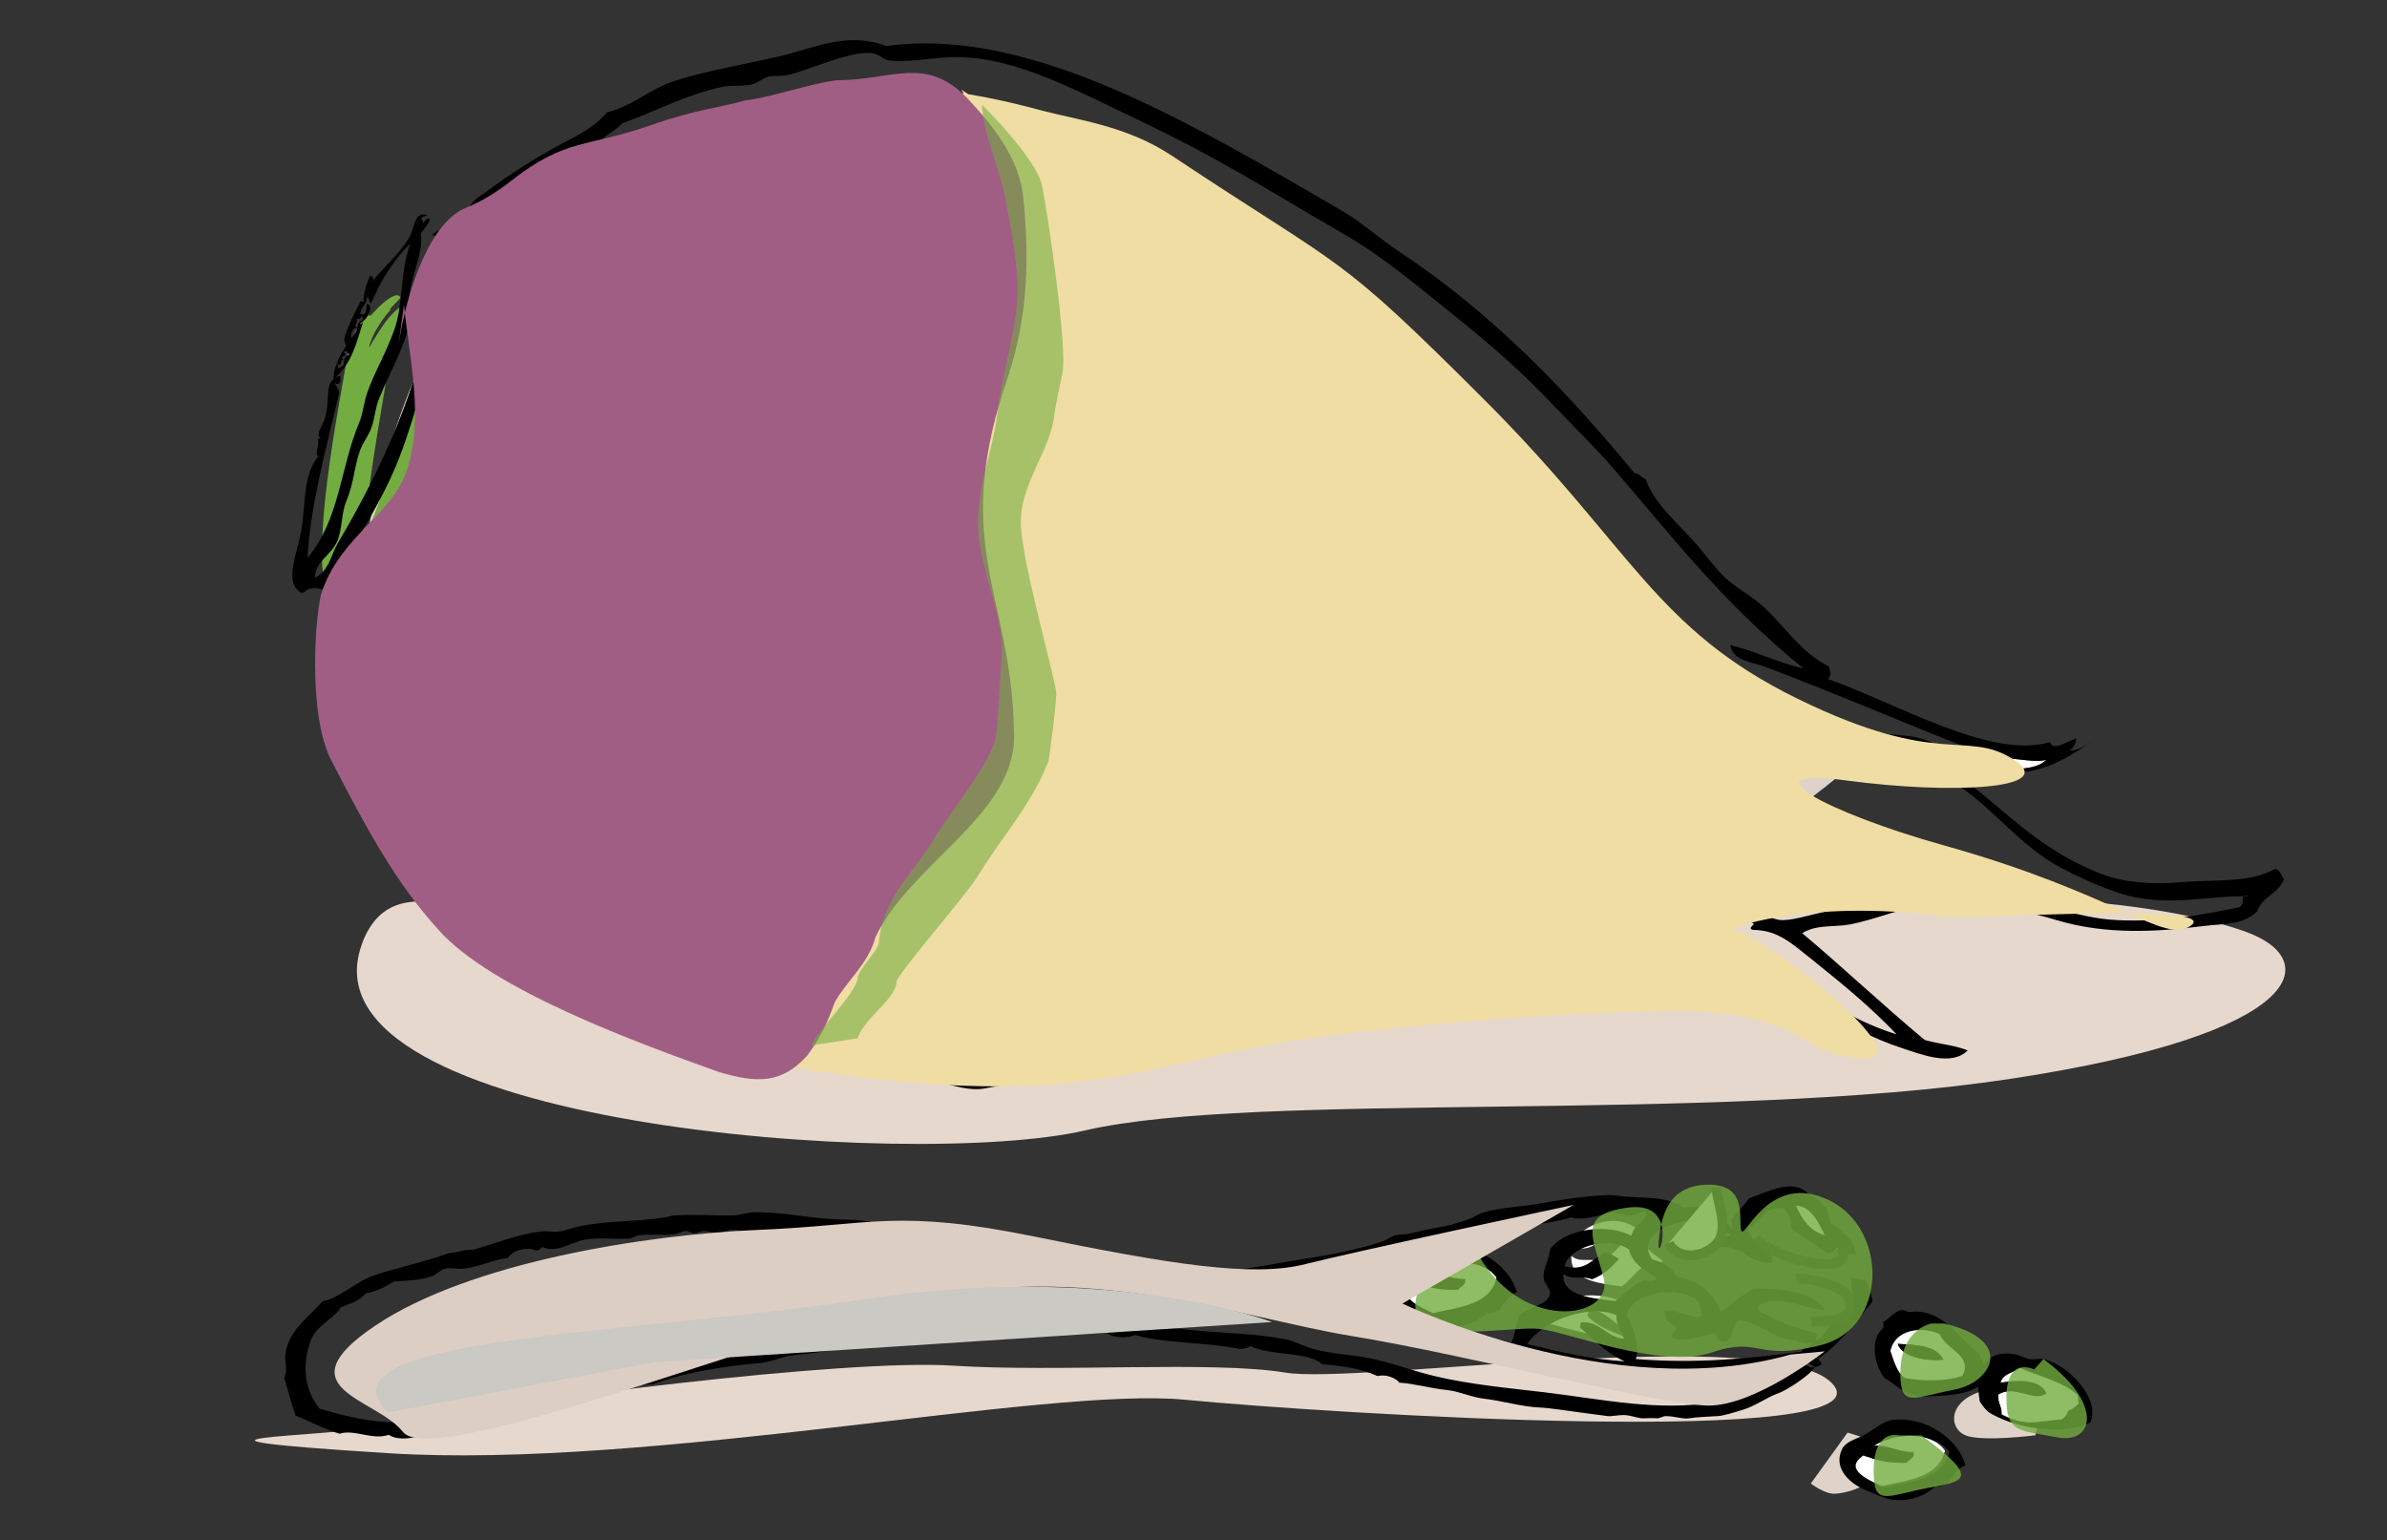
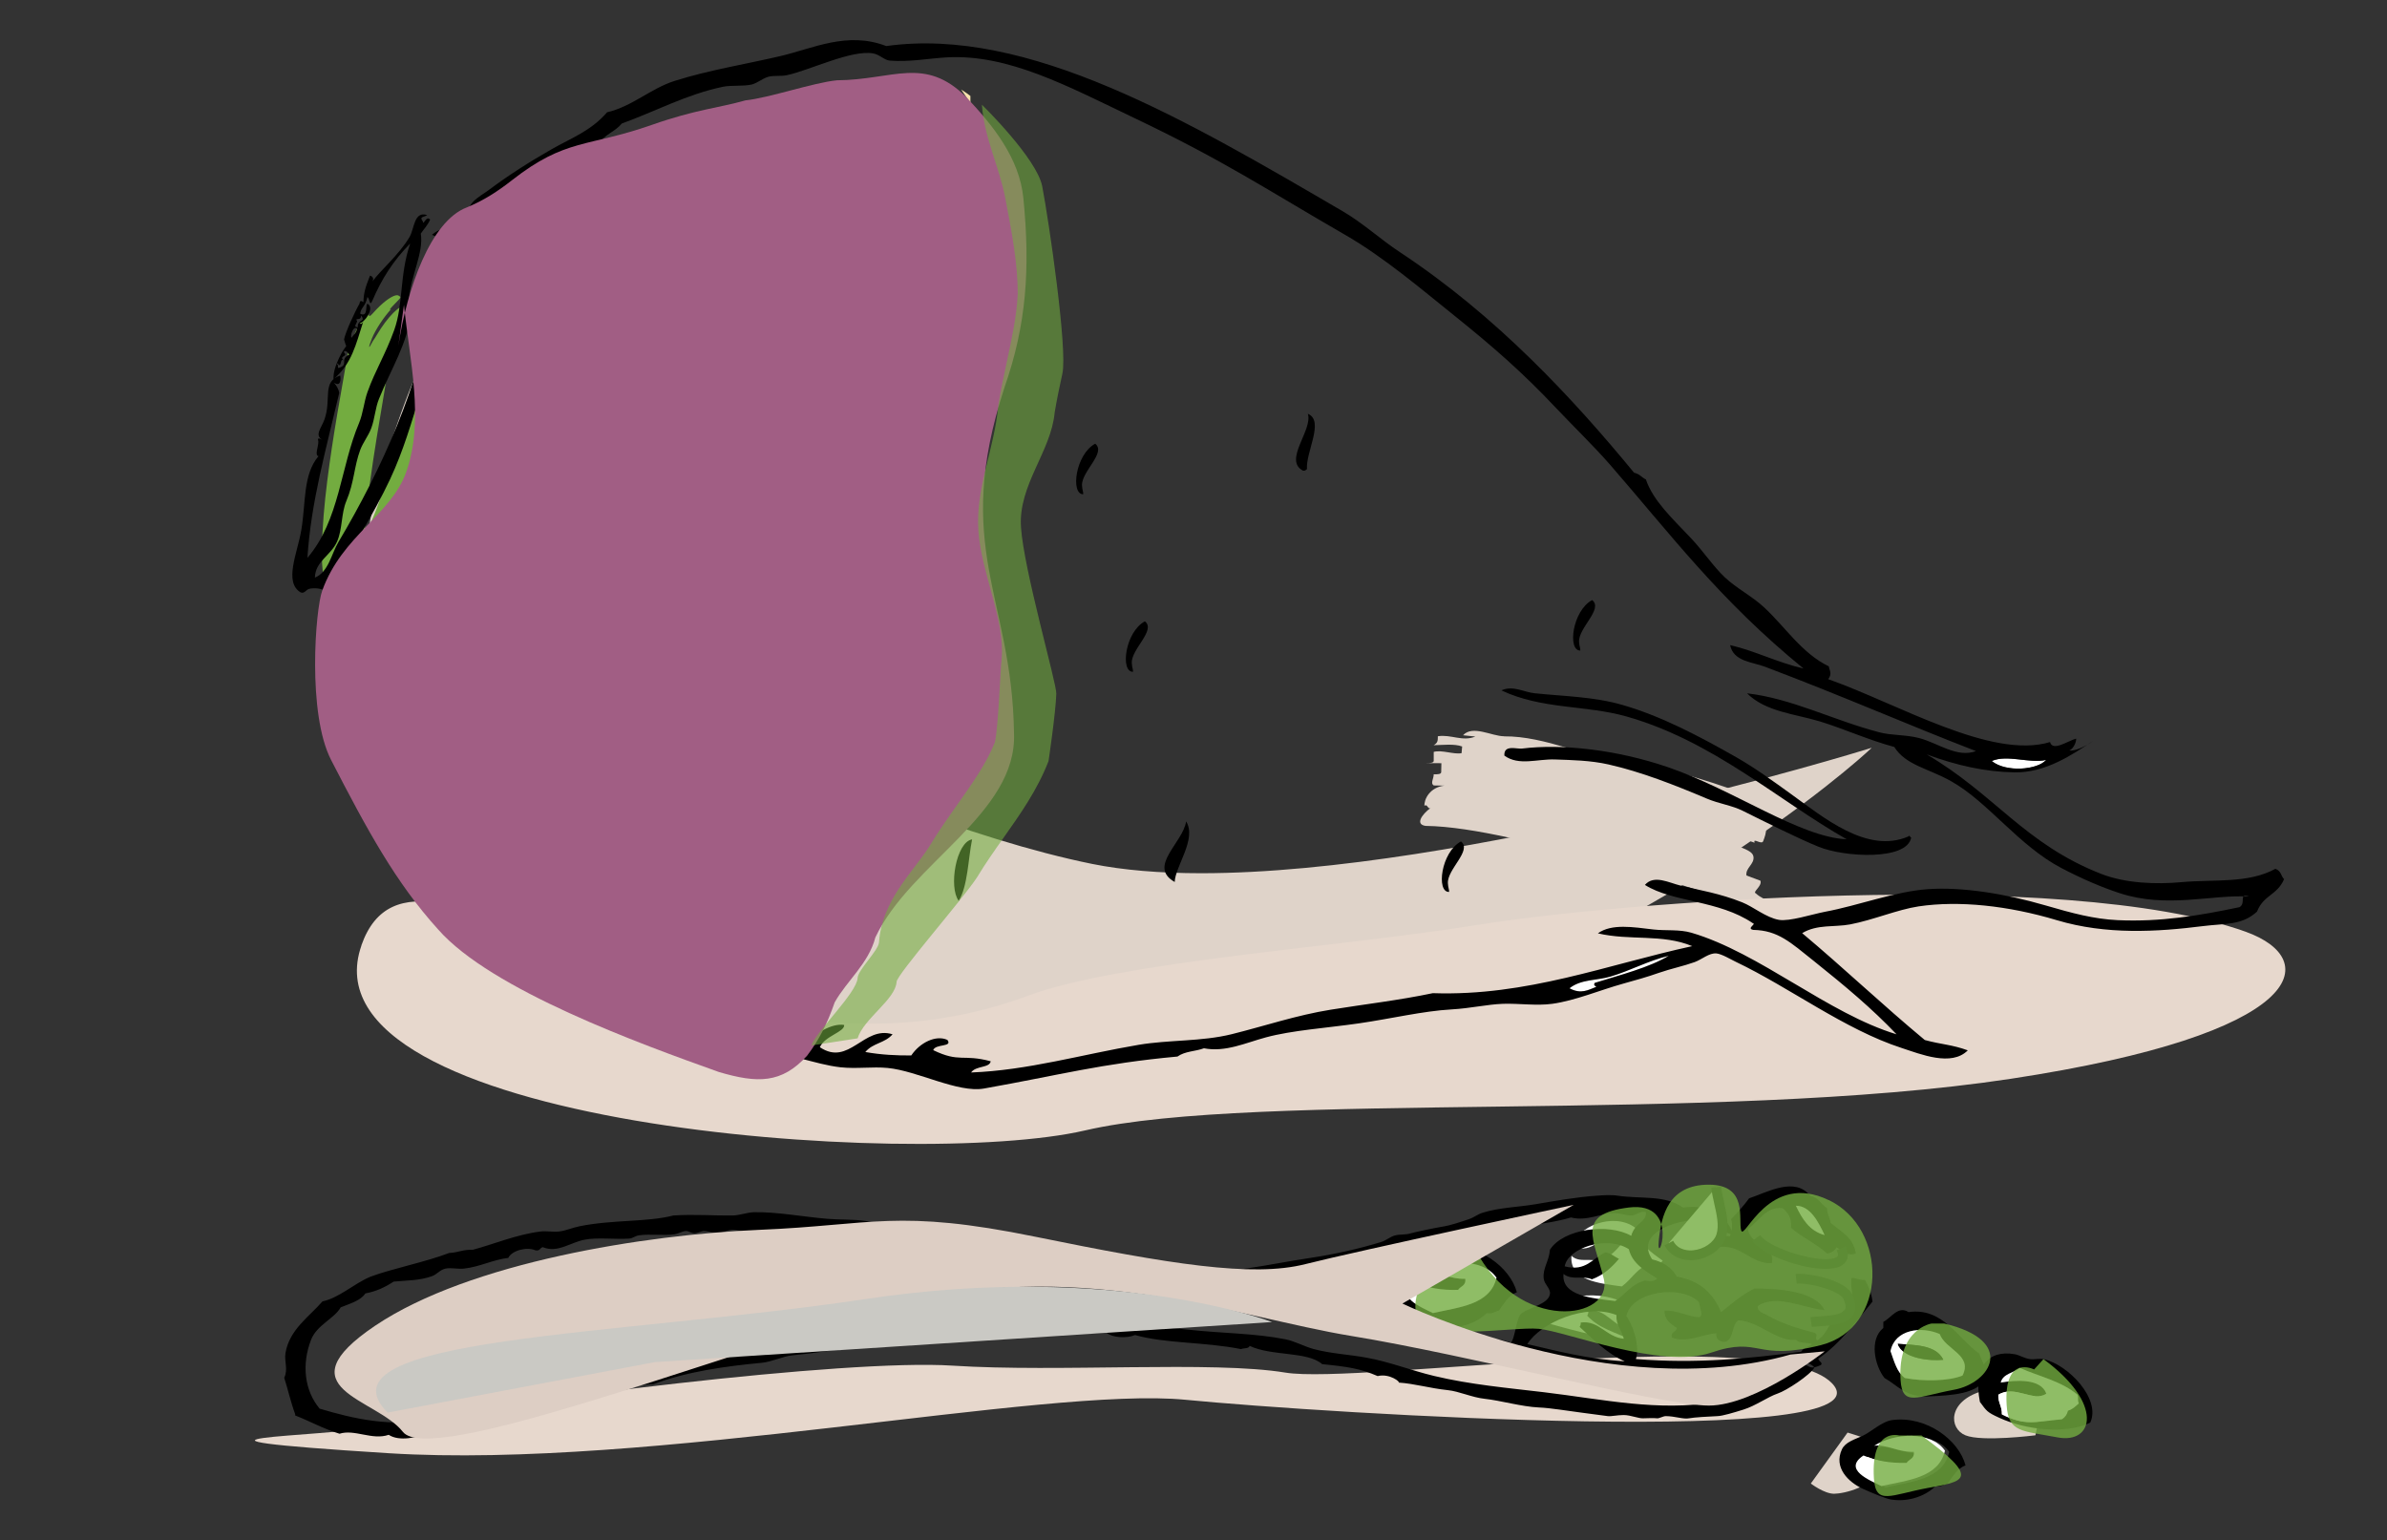
<svg xmlns="http://www.w3.org/2000/svg" viewBox="0 0 242.56 156.53">
  <rect x="0" y="0" width="242.56" height="156.53" fill="#333333" stroke="none" />
  <g style="isolation:isolate;">
    <g id="a">
      <g>
        <g>
          <path d="M45.83,87.6c39.75,26.52,45.01,30.85,83.16,20.33,38.15-10.52,60.71-31.67,60.71-31.67,0,0-53.88,16.68-78.74,11.65-24.85-5.03-62.47-25.73-62.47-25.73l-2.66,25.41Z" style="fill:#dfd3c9; fill-rule:evenodd;" />
          <path d="M99.73,113.36h0c-15.54,0-26.76-7.5-51.37-23.92l-2.65-1.77v-.08l2.69-25.6,.17,.09c.38,.21,37.89,20.75,62.44,25.72,3.09,.62,6.81,.94,11.05,.94,26.64,0,67.22-12.46,67.62-12.59l.52-.16-.4,.37c-.23,.21-23.03,21.29-60.77,31.7-13.66,3.77-22.15,5.3-29.3,5.3Zm-53.76-25.82l2.53,1.69c24.56,16.4,35.77,23.88,51.23,23.88h0c7.13,0,15.6-1.53,29.23-5.29,34.9-9.62,57-28.38,60.25-31.26-4.9,1.48-42.15,12.44-67.16,12.44-4.26,0-7.99-.32-11.1-.95-23.75-4.8-59.6-24.16-62.34-25.65l-2.64,25.15Z" style="fill:#dfd3c9;" />
        </g>
        <path d="M48.82,49.23c-.18,.85-.32,1.45-.43,2.1l-.43,2.27c-.29,1.54-.56,3.12-.75,4.71-.38,3.18-.41,6.43,.31,9.17,.44,1.64,.96,3.24,1.57,4.76,.15,.38,.31,.75,.48,1.12l.56,1.18,1.21,2.73c1.52,3.41,3.14,6.56,5.02,8.91-.35,.29-1.21,.29-1.06,.85,.83,2.06,.28,2.67-.39,3.33-.33,.33-1.21-1.3-1.14-.56-1.22-1.31-3.08-3.81-2.43-2.01,0,.39,.44,1.04,.92,1.67,.47,.63,.95,1.25,.92,1.72-.04,.95-1.46,.44-1.49,1.4,.47,.52,1.5,1.49,2.05,1.94,.28,.82-1.44,.58-.87,1.05,1.45,1.82,4.37,3.35,7.4,4.15-.06,.22,.03,.48-.02,.67-.03,.1-.09,.17-.23,.22-.17,.04-.44,.03-.85-.04-3.51-1.03-6.7-3.09-9.16-5.52-2.48-2.44-4.36-5.19-5.91-7.94-.78-1.38-1.47-2.77-2.11-4.15-.32-.69-.63-1.38-.93-2.07l-.82-1.94-.45-1.01c-.16-.39-.33-.78-.47-1.18-.3-.79-.56-1.58-.81-2.38-.48-1.6-.83-3.21-1.1-4.81-1.04-6.44-.68-12.82,.66-18.96l.27-1.15,.31-1.2c.12-.45,.25-.87,.38-1.25l.34-1.02c.45-1.33,.91-2.7,1.41-4.08,.5-1.39,1.04-2.79,1.66-4.22l.49-1.08c.13-.26,.27-.62,.44-.91l.42-.64c.18-.28,.49-.79,.93-1.36,.42-.53,.9-1.02,1.42-1.44,.5-.37,.92-.59,1.25-.71,.09-.03,.15-.07,.23-.07l.24,.02c.15,.02,.26,.04,.35,.06,.09,.02,.15,.07,.17,.14,.01,.04,.02,.08,.01,.13,0,.05-.09,.08-.15,.12-.55,.31-1.68,1.68-2.28,3.16,.46-.97,.96-.55,1.56-1.35,.24,.26,.11,.88-.13,1.81-.12,.47-.26,1.03-.36,1.5-.03,.21-.23,.57-.29,.91-.1,.36-.16,.61-.27,.94l.42-.96c.07-.19,.18-.35,.29-.52l.26-.42c.56-.47,.57,.36,.97,.59-.16,.27-.35,.54-.44,.79-.08,.24-.09,.41,.01,.46l.83,.36c.11-.29,.29-.58,.56-1.02,.24-.4,.46-.71,.66-.92-.37,.39-.65,.91-.46,1.04l.78,.47c-.33,.83-1.4,2.53-1.64,3.75l.64,.24c.32-.54,.59-1.25,.86-1.96l.37-.99c.03-.1,.07-.19,.12-.27l.24-.41c-.02,.15-.04,.29-.04,.41,0,.12,.06,.15,.1,.21,.1,.1,.25,.19,.45,.3-.02,.05-.02,.09-.03,.14l-.02,.07-.06,.14c-.08,.2-.17,.41-.27,.6l-.59,1.21c-.38,.82-.69,1.69-.68,2.68l.62-1.73c.64,1.5-1.2,4.13-1.59,6.05Z" style="fill:#dfd3c9;" />
        <path d="M152.84,74.83c4.16-.04,8.53,2.18,12.43,2.69,4.75,.53,9.51,2.22,13.81,3.81-.16,.43-.75,.93-.47,1.28,1.2,1.17,.88,2.02,.56,2.87-.16,.42-1.07-.4-.87,.16-1.07-.4-2.94-.84-2.02-.02,.2,.56,1.78,.66,1.9,1.43,.12,.77-.83,1.15-.71,1.92l1.42,.53c.19,.56-.83,1.14-.48,1.28,.9,.82,2.4,1.14,3.82,1.67-.16,.42,.04,.98-.75,.93-6.29-2.12-12.66-4.15-18.93-5.92-3.13-.88-6.25-1.7-9.27-2.35-3-.65-5.99-1.15-8.41-1.18-1.07-.14-.43-1.13,.52-1.84-.3,.24-.33-.45-.64-.2-.05-.67,.55-1.88,2.02-2.05-.36-.01-.72-.02-1.08-.02-.36-.22,0-.68,0-1.13,.38,0,.75,0,.76-.22l.02-.91c-.39-.01-1.18-.01-1.57,0,.39-.02,.79-.02,.79-.24v-.91c.83-.23,2.02,.28,2.83,.13l.06-.68c-.79-.3-2.06-.14-2.9-.13,.42-.23,.43-.45,.43-.91,1.32-.21,2.51,.57,3.81,.03l-1.25-.13c.96-1.07,2.94,.1,4.16,.1Z" style="fill:#dfd3c9;" />
        <path d="M205.82,140.68c2.03,1.38,1.01,5.18,1.01,5.18,0,0-5.42,.69-7.11,0-1.69-.69-1.81-3.42,1.63-4.47,3.45-1.05,4.46-.71,4.46-.71Z" style="fill:#dfd3c9; fill-rule:evenodd;" />
        <path d="M187.74,145.58c3.38,1.04,4.06,1.39,3.38,3.46-.68,2.07-3.73,2.75-4.74,2.76-1.02,0-2.37-1.04-2.37-1.04l3.73-5.17Z" style="fill:#dfd3c9; fill-rule:evenodd;" />
        <path d="M212.4,144.58c1.13-2.42-2.27-5.93-4.75-6.46-.44-.09-.89,.05-1.33,0-.59-.06-1.08-.41-1.59-.5-2.75-.48-4.21,1.34-3.54,4.84,.69,.94,.72,1.05,1.95,1.61,2.66,1.24,6.81,1.71,9.26,.5Zm-1.29-2.83c.12,.42-.04,.42,.12,.87-.32,.3-.63,.6-1.1,.74-.09,.4-.31,.68-.61,.87-2.76,.25-3.73,.69-6.1-.5,.03-.82-.4-1.16-.36-1.99,1.65-1.05,3.58,.8,4.87-.12-.56-1.57-3.13-1.37-4.63-1.12,.23-.92,1.32-.97,1.95-1.49,1.9,.86,4.22,1.33,5.85,2.73Z" style="fill-rule:evenodd;" />
        <path d="M205.26,139.01c-.63,.52-1.72,.57-1.95,1.49,1.5-.25,4.07-.45,4.63,1.12-1.29,.92-3.23-.93-4.87,.12-.04,.82,.39,1.17,.36,1.99,2.36,1.2,3.33,.76,6.1,.5,.3-.19,.52-.47,.61-.87,.47-.14,.78-.45,1.1-.74-.16-.45,0-.45-.12-.87-1.63-1.4-3.95-1.88-5.85-2.73Z" style="fill:#fff; fill-rule:evenodd;" />
        <path d="M199.73,148.91c-.67-2.55-3.95-5.05-7.44-4.6-1.07,.14-2.13,1.2-3.05,1.62-.76,.34-1.73,.62-2.07,1.36-.87,1.86,.68,3.33,2.07,3.98,.92,.43,2.45,1.05,2.93,1.12,1.93,.29,3.6-.46,4.51-1.36,.59,.1,.81-.17,1.22-.25,.53-.7,.94-1.53,1.83-1.86Zm-1.66-1.34c-.63,2.75-3.73,2.98-6.46,3.59-1.18-.59-3.97-1.68-1.83-3.11,1.35,.57,2.69,.79,4.39,.75,.24-.38,.82-.41,.74-1.12-1.59,.05-2.72-.77-4.02-.62,2.01-1.3,5.75-1.56,7.19,.5Z" style="fill-rule:evenodd;" />
        <path d="M190.46,146.92c1.3-.15,2.44,.67,4.02,.62,.08,.71-.49,.74-.74,1.12-1.69,.04-3.04-.19-4.38-.75-2.15,1.43,.65,2.52,1.82,3.11,2.73-.61,5.83-.85,6.46-3.6-1.44-2.05-5.18-1.8-7.19-.5Z" style="fill:#fff; fill-rule:evenodd;" />
        <path d="M186.15,140.56c6.53,6.72-51.47,3.07-65.68,1.69-14.21-1.39-54.4,7.1-80.98,5.43-26.59-1.67-7.01-1.55-.95-2.73,14.22-2.75,47.4-6.87,58.24-6.17,10.83,.7,26.42-.51,33.85,.71,7.44,1.22,49.59-5.03,55.52,1.07Z" style="fill:#e7d8cd; fill-rule:evenodd; mix-blend-mode:multiply;" />
        <path d="M36.73,96.08c-6.44,18.34,56.09,22.84,73.52,18.8,17.43-4.05,63.92-.67,94.08-5.25,30.17-4.58,31.73-12.11,23.88-14.94-18.4-6.62-64.14-2.96-77.93-.72-13.79,2.25-36.42,3.72-45.82,7.22-33.72,12.51-62.06-21.29-67.74-5.11Z" style="fill:#e7d8cd; fill-rule:evenodd; mix-blend-mode:multiply;" />
        <path d="M154.14,131.33c-.67-2.55-3.95-5.05-7.43-4.59-1.06,.14-2.12,1.19-3.05,1.61-.76,.33-1.73,.63-2.07,1.36-.87,1.86,.67,3.33,2.07,3.97,.92,.42,2.45,1.05,2.92,1.12,1.93,.29,3.6-.46,4.51-1.36,.59,.11,.81-.17,1.22-.25,.53-.7,.94-1.53,1.83-1.87Zm-2.07-1.49c-.63,2.76-3.73,2.99-6.46,3.6-1.18-.6-3.98-1.68-1.83-3.11,1.35,.57,2.69,.79,4.39,.75,.24-.37,.81-.41,.73-1.12-1.58,.05-2.72-.77-4.02-.62,2.02-1.3,5.75-1.55,7.19,.5Z" style="fill-rule:evenodd;" />
        <path d="M144.88,129.34c1.3-.15,2.44,.68,4.02,.62,.09,.71-.49,.74-.73,1.12-1.69,.05-3.04-.18-4.39-.75-2.15,1.43,.65,2.51,1.83,3.11,2.73-.62,5.83-.85,6.46-3.6-1.44-2.05-5.17-1.8-7.19-.5Z" style="fill:#fff; fill-rule:evenodd;" />
        <path d="M175.91,123.9c.19,.59,.08,1.22-.12,1.74-1.7-.09-2.3-1.3-3.66-1.74-.12,1.37,1.63,1.89,2.32,2.85,2.48-.41,3.36,1.7,5.6,1.62,.39-1.9-2.23-1.76-2.43-3.48,1.09-.75,1.88-2.34,3.53-2.11,.5,.44,.94,.95,.85,1.99,1.11,.98,2.56,1.61,3.65,2.61,.49-.04,.77-.3,.98-.62,.54,.3,1.16,.96,1.95,.62-.24-1.66-1.54-2.24-2.56-3.11-.04-.58-.38-.85-.36-1.49-.6-.38-.86-1.1-1.71-1.25-1.54-1.98-4.31-.4-6.21,.25-.56,.76-1.18,1.45-1.83,2.11Zm9.51,1.62c-1.54-.42-2.28-1.64-2.92-2.98,1.48,0,2.31,1.69,2.92,2.98Z" style="fill-rule:evenodd;" />
        <path d="M182.49,122.53c.64,1.34,1.38,2.57,2.92,2.98-.61-1.29-1.44-2.98-2.92-2.98Z" style="fill:#fff; fill-rule:evenodd;" />
        <path d="M159.82,126.74c2.11,.64,2.78-.98,4.02-1.61,.58,.11,.9,.49,1.34,.75-.72,.96-1.51,1.86-2.68,2.36-.83-.47-2,.15-2.81-.62-.22,2.5,2.77,2.8,5.12,3.11,1.01-.74,1.59-1.94,2.93-2.36,.59,.09,.89,.15,1.22-.25-1.18-.87-2.43-1.67-2.8-3.36-2.18-1.62-6.04-.12-6.34,1.98Z" style="fill:#fff; fill-rule:evenodd;" />
        <path d="M156.28,134.19c2.93,.79,5.72,1.73,9.51,1.99-1.71-.83-3.25-1.14-4.51-2.48,.1-.11,.13-.28,.12-.5,1.83-.28,2.51,1.67,4.26,1.86-.25-1.06-.79-1.63-.73-2.73-3-1.41-7.36-.6-8.66,1.86Z" style="fill:#fff; fill-rule:evenodd;" />
        <path d="M201.86,140.05c.06-1.06-.42-1.55-.73-2.49-2.2-1.56-3.71-4.72-7.19-4.22-1.07-.69-1.78,.61-2.56,.99,0,.2,0,.42,0,.62-1.47,1.18-.87,3.86,.12,5.09,1.3,.72,2.15,1.96,4.38,1.87,2.56-.11,4.98-.24,5.97-1.86Zm-4.75-4.47c.56,1.58,3.39,2.12,2.31,4.22-1.44,.58-4,.6-5.85,.25-.81-.58-1.1-1.7-1.46-2.73,.44-2.22,3.15-2.55,5-1.73Z" style="fill-rule:evenodd;" />
        <path d="M192.11,137.31c.37,1.03,.65,2.15,1.46,2.73,1.85,.35,4.41,.33,5.85-.25,1.08-2.1-1.75-2.64-2.31-4.22-1.85-.82-4.56-.49-5,1.73Zm5.36,.88c-1.29,.15-4.16-.13-4.63-1.62,1.7,.13,3.88,.08,4.63,1.62Z" style="fill:#fff; fill-rule:evenodd;" />
        <path d="M192.85,136.56c.47,1.5,3.33,1.77,4.63,1.62-.75-1.54-2.92-1.49-4.63-1.62Z" style="fill-rule:evenodd;" />
        <path d="M29.99,143.84c1.53,.6,2.87,1.36,4.51,1.86,1.53-.49,3.32,.69,5,.11,1.06,.7,2.95,.29,4-.22,.55-.03,1.34,.11,1.88,0,.3-.06,.52-.36,.87-.44,.41-.09,.95,.09,1.37,0,.48-.1,.87-.51,1.38-.66,1.42-.39,2.6-.19,3.38-1.09,1.73,.44,3.14-.65,4.76-1.09,.96-.27,1.82-.02,2.38-.66,2.43,.22,4.32-.96,6.88-.98,3.31-1.27,7.28-1.83,11.02-2.18,1.03-.1,2.14-.67,3.13-.76,4.45-.44,8.81-1.3,12.89-2.29,2.77,.76,5.4-.29,8.01-.22,.87,.03,1.74,.42,2.63,.44,2.7,.05,5.46-.15,8.38-.21,.56,.49,2.06,.58,2.88,.22,3.11,.88,6.98,.68,10.77,1.43,.27-.12,.81-.03,.87-.33,2.26,1.07,5.88,.54,7.38,1.86,2.57,.25,3.91,.46,5.63,1.21,1.24-.3,2.36,.64,2.13,.66,1.64,.11,3.12,.57,5,.77,1.16,.12,2.45,.74,3.75,.88,1.6,.17,3.75,.8,5.5,.88,.7,.03,1.28,.11,2.13,.22,.59,.08,3.84,.54,4.88,.66,.38,.04,.95-.11,1.62-.11,.7,0,1.52,.37,2.01,.33,.27-.02,1.14-.03,1.37,0,.22,.03,.62-.22,.88-.22,.95,0,1.81,.34,2.38,.22,.45-.09,2.07-.19,2.88-.22,.51-.01,1.7-.37,2.63-.66,1.24-.38,2.47-1.29,3.5-1.64,.86-.28,3.31-1.88,3.73-2.65-1.96-2.14-7.17,3.05-9.98,3.52-5.95,.98-11.43-.27-17.52-1-3.69-.44-7.47-.77-11.14-1.65-2.32-.55-4.53-1.44-6.88-1.86-1.81-.33-3.65-.41-5.38-.88-.99-.27-1.87-.79-2.87-.99-3.14-.62-6.37-.59-10.02-.99-3.44-.37-6.43-.72-10.01-.77-2-.03-3.98-.42-6-.44-3.56-.04-7.14-.04-10.64,.2-3.43,.25-7.2,1.35-10.76,1.75-1.5,.17-2.85,.36-4.38,.66-3.84,.73-7.81,1.19-11.64,2.18-2.77,.71-5.59,1.04-8.64,1.74-1.17,.27-2.34,.86-3.38,1.09-1.08,.25-2.23,.26-3.26,.55-2.56,.72-4.96,1.6-8.01,2.18-4.12,.78-7.86-.04-11.39-1.1-1.55-1.85-1.84-4.5-.87-7,.59-1.51,2.37-2.15,3.01-3.29,.93-.39,2-.66,2.51-1.42,1.08-.2,1.97-.61,2.87-1.2,1.32-.13,2.62-.09,3.89-.55,.52-.18,.81-.65,1.38-.77,.6-.12,1.27,.07,1.87,0,1.59-.17,2.97-.91,4.51-1.09,.35-.74,1.87-1.16,2.75-.77,.49,.1,.45-.26,.76-.32,1.49,.63,2.81-.49,4.25-.76,1.28-.25,2.99-.02,4.51-.11,.38-.02,.6-.27,1-.33,1.15-.17,2.51,.05,3.63-.11,.34-.05,.77-.3,1.13-.33,.25-.03,.54,.22,.87,.22,.35,0,.75-.23,1-.22,.44,.01,.92,.23,1.37,.22,.48-.02,.88-.29,1.38-.33,.69-.05,1.29,.27,2,.33,1.1,.1,2.56-.18,3.88-.11,1.23,.07,2.38,.39,3.38,.33,.43-.02,.85-.22,1.25-.22,.56,0,1.14,.29,1.75,.33,.34,.02,.68-.14,1-.11,.7,.07,1.38,.44,2.13,.55,.58,.09,1.21-.07,1.75,0,.44,.06,.85,.36,1.25,.44,1.63,.32,3.35,0,4.75,.66,5.04-.08,8.81,1.15,13.64,1.65,.64,.35,1.47,.54,2.25,.77,.38,0,2.96-.01,4.12,.22,.38,.08,.72,.39,1.14,.44,.76,.1,3.53,.44,4.13,.55,1.19,.23,6.46-.7,8.01-.98,1.93-.35,8.71-2.1,10.76-1.96,1.96-1.22,4.8-.98,7.01-1.97,2.26-.37,4.33-.92,6.63-1.31,1.48-.25,3.06-.44,4.5-.88,1.64,.43,3.08-.47,4.5-.43,.64,.01,1.12,.27,1.75,.22,.4-.03,.91-.52,1.38-.33,.08,1.02-1.16,1.09-1.5,2.41-2.31-1.32-6.89-.73-8.26,1.41-.09,1.19-.77,1.91-.63,2.96,.08,.59,.71,.98,.63,1.53-.15,1.03-1.93,1.31-2.88,1.97-.55,.39-.64,2.51-1.08,2.98-2.74-.91-6.58-.8-9.73-1.6-2.66-.67-4.87-.38-8.47-1.88-.67-.28-2.48-.74-1.87,.13,.93,.12,1.74,1.61,2.34,1.44,4.28,1.85,15.16,2.75,16.68,3.05,1.02,.21,6.35,.56,7.39,1.3,3.31,.08,6.04,1.1,9.04,.54,.47,.29,2.15-.14,2.78-.08,.88,.09,3.91-.3,4.43-.28,1.07,.01,2.08-.4,3.13-.33,.38,.02,1.42-.03,1.82-.06,.71-.05,.31-.26,.94-.16,.29,.41,.53-.83,.81-.07,1.29,.44,.99,.78,2.19,.29,.28-.24-.22-.36-.25-.66,2.28-1.55,3.96-3.94,5.51-5.8-.11-.85-.39-1.56-.76-2.19-.79-.01-.75-.2-1.37-.22-.16,.95,.24,1.71,0,2.41-.26,.76-1.21,1.14-1.75,1.75-.71,.81-.89,1.71-1.75,2.19-.29-.22,.18-.57-.25-.77-1.86-.45-3.57-1.06-4.76-1.75-.42-.25-1.14-.38-1-.99,1.93-1.23,4.7,.26,6.76,.44-.93-1.96-4.73-2.2-7.13-2.19-1.29,.65-2.33,1.54-3.38,2.4-.77-1.85-2.09-3.21-4.5-3.62-.52-.97-1.47-1.5-2.5-1.75-1.71-2.53,2.01-4.03,5.13-4.05,1.29,.23,2.08,1.46,3.13,1.53-.81-2.17-2.59-3.09-5.13-2.74-1.81-1.31-4.29-.86-6.63-1.21-.61-.1-1.54-.05-2.12,0-2.1,.14-4.32,.54-6.26,.87-1.72,.29-3.67,.33-5.38,.87-.48,.15-.88,.49-1.38,.65-.93,.31-1.8,.62-2.75,.77-.73,.12-2.83,.56-3.13,.66-.51,.17-1.16,.09-1.62,.22-.49,.13-.9,.51-1.38,.66-2.29,.7-4.71,1.25-7.26,1.63-4.44,.66-8.26,1.69-12.26,1.3-.29-.18-.72-.25-1-.44-5.45-.18-8.59-1.98-14.14-2.09-.56-.29-2.89-.89-4.37-.88-.77,0-.39,.07-1.13-.11-.61-.16-1.37-.02-2-.11-1.58-.21-3.18-.69-4.75-.88-.79-.1-1.57,.06-2.38,0-1.05-.08-2.03-.38-3.13-.55-1.17-.18-2.57-.11-3.88-.22-2.41-.2-5.2-.73-7.5-.67-.7,.03-1.4,.32-2.13,.33-1.79,.03-3.86-.14-6.01,0-2.66,.69-6.13,.41-9.51,1.09-.77,.15-1.41,.46-2.13,.54-.59,.07-1.26-.08-1.88,0-2.45,.31-4.77,1.3-6.88,1.86-.98-.05-1.5,.29-2.38,.32-2.44,.93-5.84,1.6-8,2.41-1.7,.71-3.19,2.16-4.88,2.51-1.33,1.54-3.37,2.87-3.76,5.25-.14,.83,.29,1.67-.13,2.51,.38,1.18,.64,2.41,1.12,3.72Zm135.53-16.88c.38,1.49,1.67,2.19,2.87,2.96-.34,.34-.65,.29-1.25,.21-1.37,.37-1.97,1.42-3.01,2.08-2.4-.27-5.48-.54-5.25-2.75,.83,.69,2.03,.14,2.88,.55,1.2-.44,2.02-1.22,2.75-2.08-.45-.22-.78-.56-1.38-.66-1.27,.56-1.96,1.99-4.13,1.42,.31-1.86,4.27-3.18,6.51-1.75Zm7.13,5.37c.05,.56,.52,1.38,0,1.53-1.08-.03-2.29-.76-3.5-.66-.02,.96,.64,1.34,1.25,1.75-.04,.44-.68,.36-.5,.98,1.5,.57,3.03-.31,4.5-.44-.04,.39,.14,.88,.88,.88,.97-.29,.63-1.71,1.37-2.19,2.14,.09,3.8,2.16,5.88,1.98,.24,.41,1.16,.22,1.63,.44-.39,.25-.91,.37-1.13,.77-5.22,.67-10.54,1.24-16.79,.74,.42-1.4-.34-3.53-.97-4.36,.49-2.52,5.58-3.26,7.38-1.42Zm-8.39,1.31c-.07,.97,.5,1.47,.75,2.41-1.81-.17-2.51-1.9-4.38-1.65,.01,.19-.03,.34-.12,.44,1.3,1.19,2.84,2.76,4.59,3.5-3.89-.23-6.89-1.06-9.9-1.75,1.34-2.16,5.98-4.19,9.06-2.95Z" style="fill-rule:evenodd;" />
        <path d="M185.51,128.95c-2.54,0-6.51-1.48-7.46-2.85l.82-.57c1,1.44,6.44,3,7.75,2.23,.1-.06,.28-.16,.02-.69l.9-.44c.6,1.23-.09,1.8-.42,1.99-.39,.23-.96,.33-1.62,.33Z" style="fill:#060808;" />
        <g>
          <path d="M174.4,120.64c.14,1.46,.96,3.44,.5,4.91-.6,1.95-4.18,2.95-5.33,.77" style="fill:#fff;" />
          <path d="M171.77,128.06c-1.16,0-2.13-.55-2.63-1.5l.88-.46c.52,.99,1.59,1,2.02,.96,1.11-.1,2.14-.81,2.39-1.64,.27-.87,.02-2-.23-3.09-.13-.58-.25-1.12-.3-1.64l1-.09c.04,.45,.16,.97,.28,1.51,.26,1.16,.55,2.48,.21,3.6-.37,1.21-1.74,2.2-3.25,2.34-.12,.01-.24,.02-.36,.02Z" style="fill:#060808;" />
        </g>
        <path d="M184.11,134.85l-.14-.99c.28-.04,.62-.06,.98-.09,.93-.06,2.2-.14,2.51-.65,.14-.23,.1-.6-.12-1.1-.38-.86-3.52-1.7-4.77-1.57l-.1-.99c1.19-.12,5.09,.56,5.79,2.16,.36,.82,.37,1.49,.05,2.02-.58,.96-2.09,1.05-3.3,1.13-.33,.02-.64,.04-.9,.08Z" style="fill:#060808;" />
        <path d="M185.83,121.95c6.09,2.93,6,13.01-.77,14.74-6.78,1.72-6.1-.96-11.18,.77-5.07,1.72-14.72-2.16-17.51-2.42-2.79-.26-11.62,1.54-12.46-1.61-.83-3.14,4.55-9.33,5.94-6.59,4.48,8.79,14.13,7.25,13.12,3.11-1.01-4.14-2.88-6.56,2.54-7.24,5.42-.68,2.74,6.43,3.05,3.37,.25-2.59,1.02-5.69,5.08-5.69,4.06,0,2.96,3.62,3.3,4.66,.33,1.04,2.79-6.03,8.89-3.09Z" style="fill:#73ac40; fill-rule:evenodd; mix-blend-mode:multiply; opacity:.8;" />
        <path d="M207.65,138.12c6.16,4.5,5.13,8.66,1.42,7.95-3.64-.69-4.99-.48-5.16-3.28-.32-5.21,2.79-3.62,2.79-3.62" style="fill:#73ac40; fill-rule:evenodd; mix-blend-mode:multiply; opacity:.8;" />
        <path d="M197.56,134.5c7.38,1.74,4.74,6.04,1.01,6.73-3.73,.68-5.27,1.8-5.44-1-.31-5.22,3.16-5.73,3.16-5.73" style="fill:#73ac40; fill-rule:evenodd; mix-blend-mode:multiply; opacity:.8;" />
        <path d="M195.26,145.88c6.16,4.5,4.31,4.66,.59,5.34-3.72,.69-5.26,1.81-5.43-.99-.31-5.21,2.57-4.35,2.57-4.35" style="fill:#73ac40; fill-rule:evenodd; mix-blend-mode:multiply; opacity:.8;" />
        <path d="M185.42,137.33s-7.02,5.51-11.77,5.51c-4.74,0-24.54-5.15-36.3-7.07-11.77-1.92-28.38-8.35-47.34-2.84-18.96,5.5-46.36,16.03-49.07,12.58-2.71-3.45-12.37-4.36-2.8-10.8,9.58-6.43,27.47-9.25,39-9.73,11.54-.47,14.03-2.17,28.11,.71,13.54,2.76,22,4.15,27.41,2.77,5.42-1.37,27.26-6.02,27.26-6.02l-17.41,10.03s21.33,10.33,39.44,5.18" style="fill:#ddcec4; fill-rule:evenodd; mix-blend-mode:multiply;" />
        <path d="M39.38,143.55c-7.58-7.72,23.38-7.76,48.66-11.55,25.28-3.79,41.23,2.35,41.23,2.35l-62.71,4.07-27.17,5.13Z" style="fill:#cac9c4; fill-rule:evenodd; mix-blend-mode:multiply;" />
        <path d="M45.63,40.81c-.55,1.7-1.16,3.48-1.64,5.26-.12,.44-.23,.89-.32,1.32l-.26,1.46c-.24,1.12-.56,2.12-.91,3.12-.35,.99-.74,1.96-1.15,2.92l-.32,.71-.52,1.09c-.38,.78-.79,1.53-1.21,2.21-.42,.68-.86,1.28-1.3,1.74-.44,.46-.86,.77-1.28,.99-.42,.21-.82,.37-1.38,.33-.64-.07-1.03-.4-1.3-.68-.34-.35-.65-.8-.88-1.45-.23-.64-.36-1.48-.42-2.41-.06-.93-.04-1.96,.01-3l.14-2.09c.19-2.31,.5-4.6,.84-6.88,.34-2.27,.74-4.54,1.13-6.75l.28-1.62c.08-.54,.22-1.32,.44-1.96,.43-1.33,1.08-2.52,1.83-3.56,.14,.11-.11,.95,.44,.32,1.1-1.24,1.8-1.65,2.19-1.81,.4-.15,.52-.01,.65,.12,.06,.07-.35,.45-.68,.8-.33,.34-.57,.63-.25,.41-.77,.83-1.61,2.11-1.97,3-.35,.89-.41,1.26,.1,.26,.24-.3,.66-1.12,1.22-1.86,.55-.74,1.2-1.4,1.55-1.56,.69-.32-.11,.89,.58,.57,.47-.5,1.54-1.41,2.11-1.81,.66-.26-.23,.85,.32,.44,1.73-1.06,4.13-2.49,6.73-3.23,.03,.09,.23,.12,.25,.2,.02,.08-.15,.19-.75,.43-2.73,.93-5.4,2.46-7.45,4.42-1.02,.98-1.88,2.08-2.42,3.24-.27,.58-.46,1.16-.56,1.78l-.39,2.38c-.54,3.18-1.07,6.34-1.5,9.49-.21,1.57-.4,3.15-.52,4.7-.02,.26,0,.18,0,.23v.07s.02,.08,.03,.11c0,.02,.02,.08,.07,.04,.03-.03,.05-.07,.07-.1l.5-1.16c.59-1.41,1.12-2.87,1.49-4.26,.09-.32,.17-.72,.21-.93,.06-.42,.13-.88,.23-1.33,.19-.89,.42-1.72,.67-2.53,1-3.23,2.22-6.22,3.33-9.2,1.09-2.95,2.22-5.96,2.63-8.67,.1-.61,.13-.9,.19-1.04,.05-.18,.12-.08,.18,.1,.15,.34,.22,1.31,.13,2.34,.04-.68,.32-.63,.31-1.3,.26,0,.62,1.45-.15,4.26,.21-.69,.4-1.38,.57-2.08,.25-.67,.27,.06,.44,.11-.17,.71-.37,1.4-.28,1.43l.35,.1c.21-.7,.56-2.14,.67-2.87-.12,.73-.3,1.45-.21,1.47l.35,.08c-.25,1.49-1.11,3.54-1.51,4.96l.26,.09c.58-1.36,1.18-3.51,1.52-4.98-.09,.76-.01,.78,.17,.83-.5,2.23-1.51,4.23-2.01,6.39l.75-2.08c-.05,1.56-1.7,4.86-2.37,6.92Z" style="fill:#73ac40;" />
        <path d="M207.93,77.23c-.9,1.03-4.12,1.29-5.54,.11,1.59-.69,3.83,.28,5.54-.11Z" style="fill:#fff; fill-rule:evenodd;" />
        <path d="M152.87,76.79c-.07-1.15,1.23-.65,1.81-.72,3.93-.49,9.52,.08,14.83,1.9,6.73,2.31,13.36,7.11,18.14,7.32-6.92-3.92-13.56-9.99-22.41-12.49-4.13-1.16-8.57-.7-12.67-2.64,1.16-.54,2.27,.18,3.37,.29,3.05,.32,6,.34,8.97,1.2,3.92,1.14,7.72,3.14,11.52,5.3,1.91,1.09,3.72,2.41,5.55,3.73,3.24,2.32,7.73,6.15,11.95,4.32,.15-.18,.12,.07,.28,.12-.44,2.36-6.81,1.99-9.39,.94-2.19-.89-5.46-2.54-7.74-3.67-1.08-.54-2.43-.72-3.63-1.23-3.3-1.4-6.71-2.73-9.98-3.47-1.84-.42-3.78-.45-5.44-.51-1.8-.07-3.68,.68-5.16-.39Z" style="fill-rule:evenodd;" />
        <path d="M119.37,89.63c-2.78-1.58,.85-3.98,1.16-6.16,1.11,1.8-1.11,4.56-1.16,6.16Z" style="fill-rule:evenodd;" />
        <path d="M132.81,47.67c-.11,.1-.23,.2-.4,.16-2.04-1.05,1.02-4.13,.49-5.78,1.71,.71-.22,3.88-.09,5.62Z" style="fill-rule:evenodd;" />
        <path d="M97.42,91.54c-1.04-1.38-.26-5.96,1.36-6.24-.4,2-.44,4.78-1.36,6.24Z" style="fill-rule:evenodd;" />
        <path d="M50.18,84.15c-1.4,.87-3.32,.41-4.56,1.7-.35-.1-.53-.26-.64-.44,1.21-1.74,3.08-1.8,5.2-1.25Z" style="fill-rule:evenodd;" />
        <path d="M48.47,24.84c-1.72-1.22-3.18-.25-4.57-.98,1.31-1.11,2.87-.98,4.79,.07,.02,.44,.12,.56-.22,.9Z" style="fill-rule:evenodd;" />
        <path d="M169.56,97.13c-1.93,1.18-5.03,1.98-7.51,2.75-.16,.22,0,.31,.16,.4-.81,.31-1.55,.79-2.73,.15,1.19-.94,2.77-.78,4.17-1.19,1.99-.59,3.81-1.6,5.91-2.11Z" style="fill:#fff; fill-rule:evenodd;" />
        <path d="M110.08,50.23c-1.31,.02-.81-4.04,1.21-5.14,1.16,.91-1.42,2.84-1.34,4.25,.02,.45,.15,.68,.12,.89Z" style="fill-rule:evenodd;" />
        <path d="M73.27,66.47c-1.31,.03-.81-4.04,1.21-5.13,1.16,.91-1.42,2.84-1.33,4.25,.02,.46,.15,.68,.12,.88Z" style="fill-rule:evenodd;" />
        <path d="M74.36,40.13c-1.31,.03-.81-4.04,1.21-5.13,1.16,.91-1.42,2.84-1.33,4.25,.02,.45,.16,.68,.12,.88Z" style="fill-rule:evenodd;" />
        <path d="M83.38,41.21c-1.31,.03-.81-4.04,1.22-5.13,1.16,.91-1.42,2.84-1.33,4.25,.02,.45,.15,.68,.12,.88Z" style="fill-rule:evenodd;" />
        <path d="M68.94,89.92c-1.31,.03-.81-4.04,1.22-5.13,1.16,.91-1.42,2.84-1.33,4.25,.02,.45,.15,.68,.12,.88Z" style="fill-rule:evenodd;" />
-         <path d="M131.72,72.24c-1.31,.03-.81-4.04,1.22-5.13,1.16,.91-1.42,2.84-1.34,4.25,.02,.45,.15,.68,.12,.88Z" style="fill-rule:evenodd;" />
        <path d="M115.13,68.27c-1.31,.03-.81-4.04,1.21-5.13,1.16,.91-1.42,2.84-1.33,4.25,.02,.45,.15,.68,.12,.89Z" style="fill-rule:evenodd;" />
        <path d="M160.58,66.11c-1.31,.02-.81-4.04,1.21-5.13,1.16,.91-1.42,2.84-1.33,4.25,.02,.45,.16,.68,.12,.89Z" style="fill-rule:evenodd;" />
        <path d="M147.24,90.64c-1.31,.03-.81-4.04,1.22-5.13,1.16,.91-1.42,2.84-1.33,4.25,.02,.45,.15,.68,.12,.88Z" style="fill-rule:evenodd;" />
        <path d="M101.51,22.25c-1.53-.83-.5-3.38,.63-4.56,.64,1.18-.53,3.08-.63,4.56Z" style="fill-rule:evenodd;" />
        <path d="M56.91,99.03c-7.69-5.08-14.46-11.08-18.02-18.42-.82-1.69-1.35-3.86-2.11-5.9-1.24-3.3-2.49-5.86-2.18-9.6-.08-.35-.34-.64-.6-.92,.51-2.24,0-4.69-2.44-4.38-.51,.06-.54,.54-1,.4-1.74-1.04-.35-3.96,.05-6.3,.49-2.86,.15-5.65,1.76-7.56-.43-.05,0-.96-.02-1.5-.1-.33,0-.37,.4-.16-.82-.46-.09-1.19,.22-2.06,.75-2.09-.29-3.83,1.6-4.47,.09,.4,.04,1.2-.64,.72,.27,.32,.49,.66,.54,1.06-1.34,5.72-2.88,11.14-3.23,16.75,3.29-3.85,3.35-9.22,5.25-13.71,.41-.98,.5-2.16,.85-3.13,.8-2.24,1.83-3.83,2.72-6.31,.94-2.63,.52-5.55,1.62-8.79-1.71,1.72-2.94,3.67-3.85,5.83-.29,.65-.25-.3-.5-.38-.2,.98-.66,1.03-.73,1.68,.88,.44,.48-1.05,.76-1,.77,.43-.36,1.98-.85,1.97,.21,.15,.31,0,.4-.16-.76,2.36-1.15,4.25-3.02,5.85-.01-.54,.05-1.2,.81-2.64,.12-.24,.47-.69,.5-.78-.05,.13-.23-.67-.24-.6,.09-.66,1.18-3.01,1.57-3.65,.03-.06,0-.47,.4-.16,.03-.92,.17-1.45,.67-2.7,.32,.11,.4,.31,.24,.6,.8-1.12,2.69-2.69,3.78-4.53,.49-.83,.44-2.67,1.79-2.22-.32,.24-.85,.12-.44,.64,.03,.52,.34-.67,.74-.18-.27,.6-.63,.95-.95,1.42,.32,1.92-1.03,4.32-1.2,6.64-.04,.52,.21,1.02,.16,1.56-.29,2.93-1.98,5.53-3.21,8.6-.38,.93-.42,2.01-.79,2.99-.28,.75-.83,1.44-1.11,2.18-.64,1.72-.6,3.27-1.42,5.22-.53,1.27-.38,2.83-.93,4.09-.64,1.46-2.22,2-2.26,3.68,1.39-.57,1.67-2.41,2.4-3.63,4.32-7.25,8.42-16.27,9.38-24.07,.22-1.81,.03-3.56,.54-5.1,1.13,.75,.73,2.52,.69,3.79-.09,3.31-1.1,6.29-2.35,10.47-.82,2.72-1.68,5.67-3.01,8.52-1.71,3.65-3.96,7.07-5.64,10.38,.41,.66,1.03,.85,1.84,1.13,1.69-.5,2.28-2.12,3.26-4.09,2.02-4.03,4.95-7.81,6.49-12.34,1.55-4.57,1.21-9.75,2.48-14.24,.29-1.05,.81-2.03,.99-3.07,1.71,.79,.62,2.63,.35,3.81-1.34,5.81-1.09,12.68-4.24,18.31,.33,.63,1.56-.25,1.94,.5-1.12,.78-2.78,.22-3.36,2.38,.38,.49,1.82-.2,2.29,.49-.77,.68-2.09,0-2.91,.58-.43,.72-1.03,1.59-1.63,2.62,.36,.59,1.17-.17,1.87,.3-1.01,.79-3.03,.54-3.21,2.44,.21,.42,1.48-.24,1.81,.44-.62,.59-1.62,.21-2.37,.47-.95,1.8-2.42,2.3-3.48,3.82,1.39,.63,3.44-1.06,4.92-.21-.15,.6-.61,.4-.76,1-1.55-.39-2.73,.16-3.93,.63-.07,1.22,.24,2.31,.33,3.47,1.44-.77,2.85-1.61,4.96-.69-1.49,.94-3.49,.59-4.82,1.92,.26,.8-.04,2.24,.56,2.57,.5,.27,3.43-1.39,4.65,.01-.64,.66-2.1,.14-3.05,.52-1.56,.61-.93,1.71-.23,3.23,1.54-.71,3.79-1.17,5.6-.25-1.7,.6-3.71,.41-5.26,1.39,0,.66,.27,1.21,.58,1.75,1.41-.25,3.29-.89,4.87,.27-1.35,.41-3.08-.15-4.11,1.05-.04,1.03,.74,1.72,1.24,2.53,1.55-.3,3.63-.81,5.28,.11-1.31,.79-3.28-.05-4.46,1.07,.73,2.07,2.43,3.77,3.94,5.53,1.52-1.14,3.79-1.43,5.44-.65-1.53,.44-3.33,.2-4.5,1.55,.83,1.14,1.9,2.19,3.32,3.1,1.4-1.78,3.97-2.25,5.9-.95-1.26,.24-3.56,.13-4.7,1.63,.25,1.02,1.52,1.64,2.46,2.39,1.69-.53,3.46-2.38,5.32-1.53-.86,1.63-2.61,1.04-3.48,2.66,.14,.6,1.08,.89,1.58,1.35,1.95-.3,3.82-2.23,5.8-1.49-1.32,.89-2.86,1.2-4.12,2.22,.36,.58,1.31,1.04,1.98,1.19,1.42-1.11,3.64-1.75,5.18-1.59-.22,1.04-2.89,.89-3.7,2.4,.74,.69,2.41,1.17,3.37,1.45,1.5-1.01,2.88-2.3,5.04-1.65-.9,1.16-2.34,.95-3.23,2.1,.49,.63,1.81,.85,2.53,1.09,1.43-1.08,3.37-2.43,5.18-1.59-.86,.96-2.15,.86-2.98,1.88,.72,.73,2.39,.64,3.69,1.09,1.32-1.37,2.9-2.06,4.98-1.51-.83,.95-2.08,.81-2.91,1.74,.8,.85,2.18,.61,3.13,.85,1.06-1.23,2.81-2.28,4.06-2.08,.07,.72-1.96,1.1-2.47,2.26,2.96,2,4.47-2.23,7.39-1.31-.8,.92-1.98,.86-2.77,1.8,1.63,.29,3.17,.36,4.67,.35,.85-1.28,2.49-2.12,3.67-1.58,.57,.76-1.21,.37-1.44,1.04,2.69,1.3,2.98,.37,5.84,1.13-.1,.7-1.51,.43-1.99,1.14,5.73-.21,11.29-1.84,17.02-2.81,3.07-.52,6.38-.32,9.46-1.08,3.37-.84,6.58-1.93,10.06-2.49,3.48-.56,6.96-.96,10.38-1.68,9.55,.33,17.69-2.89,26.36-4.78-3.06-1.27-6.33-.53-9.59-1.3,1.41-1.01,3.58-.63,5.66-.39,1.25,.14,2.63-.03,3.85,.33,6.93,2.04,13.87,8.21,20.84,10.32-2.56-2.68-5.16-4.85-8.43-7.47-2.33-1.85-3.59-3.09-6.13-3.14-.73-.15,.35-.6-.04-.68-3.47-2.36-8.1-2.09-10.97-3.89,.93-1.07,2.43-.22,3.63,.07,1.99,.48,3.95,.78,6.26,1.7,1.13,.45,2.42,1.55,3.73,1.78,1.07,.18,3.29-.55,4.67-.82,3.4-.63,7.12-2.07,10.48-2.3,3.45-.24,7.81,.45,11.93,1.65,2.71,.79,4.93,1.39,7.34,1.5,4.38,.2,8.34-.47,12.38-1.32,.71-.41-.13-1.47,.96-1.08-3.82-.22-8.32,1.24-13.16-.35-1.77-.58-3.79-1.44-5.89-2.54-4.38-2.3-7.4-6.67-11.18-8.81-2.38-1.35-4.62-1.62-5.81-3.5-2.66-.72-5.1-1.84-7.54-2.59-2.53-.77-5.52-.97-7.42-2.86,4.56,.52,8.8,2.75,13.44,3.96,1.24,.33,2.69,.23,4.07,.59,1.92,.51,3.83,2.04,5.75,1.32-6.82-2.63-13.31-5.5-21.43-8.57-1.28-.49-3.21-.52-3.55-2.2,2.53,.58,4.72,1.74,7.46,2.38-8.49-6.91-13.53-13.67-19.71-20.77-1.56-1.79-3.86-4.03-5.49-5.76-3.25-3.45-6.26-6.11-10.34-9.38-3.21-2.57-7.06-5.87-11.07-8.18-7.96-4.59-12.23-7.49-21.38-11.85-6.79-3.24-12.8-6.51-19.06-6.17-1.79,.1-3.81,.49-5.8,.33-.57-.05-1.02-.61-1.69-.73-2.21-.4-6.46,1.72-8.77,2.21-.67,.14-1.31,0-1.91,.17-.58,.17-1.12,.65-1.67,.78-.88,.2-2.09,.05-2.93,.23-3.74,.79-6.82,2.49-10.26,3.73-.73,.88-1.74,1.08-2.41,2.12-1.17,.18-2.09,.98-2.97,1.88-1.99,.93-4.32,2.12-6.31,3.44-1.21,.8-2.18,2.44-3.64,2.26-.98-1.38,.99-2.33,1.75-2.9,2.04-1.53,4.19-2.9,6.47-4.2,1.98-1.13,3.97-1.84,5.61-3.74,2.55-.59,4.45-2.43,6.87-3.19,3.51-1.11,7.14-1.68,10.74-2.52,3.36-.79,6.8-2.54,10.76-1.02,14.4-2.01,30.61,7.59,46.35,16.77,2.1,1.22,3.87,2.88,5.85,4.18,9.83,6.49,17.55,14.83,23.79,22.41,.61,.14,.75,.48,1.2,.68,.72,2.15,2.66,3.94,4.58,5.97,1.25,1.32,2.27,2.88,3.44,3.98,1.2,1.13,2.77,1.91,4,3.06,2.16,2,3.81,4.65,6.57,5.99,.05,.41,.37,.71-.06,1.3,7.08,2.5,16.58,8.2,22.54,6.39,.25,1,1.82-.13,2.65-.35,.03,.24-.2,1-.69,1.2,.52,.12,1.76-.45,2.41-.96-2.12,1.4-4.84,3.26-8.03,3.19-2.96-.06-5.83-.7-8.87-1.82,6.92,4.06,9.94,9.09,17.73,12.14,2.49,.97,5.61,1.07,8.12,.84,3.4-.31,6.8,.16,9.58-1.36,.61,.23,.54,.72,.88,1.05-.7,1.65-2.08,1.59-2.75,3.3-1.53,1.41-3.21,1.19-5.46,1.47-4.68,.59-9.85,.91-14.89-.6-4.94-1.48-9.93-2.01-14.04-1.4-2.17,.33-4.6,1.38-6.95,1.83-1.59,.3-3.36-.03-4.88,.89,4.27,3.58,8.17,7.3,12.46,10.86,1.69,.46,2.75,.46,4.37,1.05-1.66,1.68-4.79,.39-6.72-.24-5.8-1.88-11.36-6.14-16.86-8.76-.48-.23-1.43-.8-1.96-.85-.74-.07-1.49,.62-2.21,.88-1.14,.41-2.38,.66-3.63,1.09-1.15,.41-2.44,.77-3.63,1.1-2.38,.66-4.85,1.72-7.21,2.05-1.6,.22-3.35-.05-5,0-1.65,.06-3.29,.46-5.24,.57-2.88,.16-6.18,.95-9.43,1.42-3.34,.48-6.76,.7-9.43,1.42-2.08,.56-4.11,1.53-6.3,1.11-.88,.33-1.9,.28-2.69,.84-7.76,.71-12.05,1.9-19.66,3.25-2.66,.47-6.77-1.8-9.79-2.09-1.53-.15-3.17,.11-4.8-.07-2.67-.3-5.41-1.57-8.3-1.58-6.61-1.88-12.97-3.21-18.32-6.9M36.7,32.07c-.03,.51-.36,.25-.52,.44,.39,.12-.47,.73,.18,.74-.09-.74,.83-.59,.34-1.18Zm165.69,45.26c1.42,1.18,4.64,.92,5.54-.11-1.71,.39-3.95-.58-5.54,.11Zm-38.73,21.91c-1.4,.42-2.98,.25-4.17,1.19,1.18,.64,1.92,.16,2.73-.15-.16-.09-.31-.19-.16-.4,2.48-.77,5.58-1.57,7.51-2.75-2.1,.51-3.92,1.52-5.91,2.11ZM34.9,36.62c-.34-.26-.18,.7-.52,.44,.03-.08-.05-.21-.14-.06,.19,.08,.02,.3,.16,.4,1.13-.34,.03-.83,1.09-1.37-.07-.08-.39-.58-.56-.24,.55,.47-.54,.35-.02,.82Zm.83-2.3c.19-.31,.45-.43,.56-.92-.39-.37-.75,.8-.56,.92Z" style="fill-rule:evenodd;" />
        <g>
          <path d="M102.07,67.88c-.52,2.83-1.2,5.56-2.05,8.23,2.3-2.39,2.51-5.02,2.05-8.23Z" style="fill:#f9e2ae;" />
          <path d="M78.68,100.6c-2.17,1.55-4.68,2.54-7.6,2.74,.32,.67,2.4,1.33,7.92,2.33-.21-.59-.36-1.35-.43-2.37,0-.84,.04-1.76,.11-2.7Z" style="fill:#f9e2ae; mix-blend-mode:multiply;" />
          <path d="M98.61,9.75c-.3-.23-.62-.45-.94-.65l.94,1.38c0-.25,0-.49,0-.73Z" style="fill:#f9e2ae; mix-blend-mode:multiply;" />
          <g>
            <path d="M82.31,95.99c.05,.65-.08,1.23-.31,1.77,1.94-3.07,3.81-6.18,5.54-9.54-3.28,2.31-5.44,4.81-5.23,7.78Z" style="fill:#f9e2ae;" />
-             <path d="M197.56,85.92c-12.09-3.38-20.51-8.02-9.89-6.6,10.63,1.42,21.73,.9,16.91-2.16-4.83-3.06-7.44,.94-21.93-6.16-14.49-7.1-16.84-15.39-31.75-30.31-15.39-15.39-13.95-12.99-31.81-24.86-4.65-3.09-9.61-3.62-13.43-4.65-3.61-.98-6.65-1.56-9.14-1.88,.99,5.13,.77,11.03,.54,16.95-.77,7.83-.25,16.63-.51,24.45,0,6-.45,11.48-1.37,16.67,.47,3.36-.35,4.23-2.06,8.63-.21,.7-.42,1.4-.65,2.1-1.33,4.42-1.02,10.71-4.61,11.85-6.56,2.08-3.43,6.63-5.28,9.77-.18,.45-.42,.85-.72,1.23-.03,.04-.05,.09-.08,.14-1.25,2.41-2.89,5.29-4.72,6.8,1.22,.21,2.52,.42,3.96,.65,30.35,4.89,35.8-1.16,54.62-3.4,11.9-1.42,24.9-2.38,34.99-2.38,13.04,0,12.48,4.78,18.76,4.81,6.28,.03-11.13-12.97-12.99-12.99-1.86-.02,7.16-3.34,21.17-1.44,2.48,.34,28.56-1.47,25.01,.96-2.71,1.86-7.39-3.24-25.01-8.18Z" style="fill:#f0dda3; mix-blend-mode:multiply;" />
            <path d="M81.24,98.95c.31-.37,.57-.76,.76-1.2-.25,.4-.5,.8-.76,1.2Z" style="fill:#f9e2ae; mix-blend-mode:multiply;" />
            <path d="M81.24,98.95c.31-.37,.57-.76,.76-1.2-.25,.4-.5,.8-.76,1.2Z" style="fill:#f9e2ae; mix-blend-mode:multiply;" />
          </g>
        </g>
        <g style="mix-blend-mode:multiply;">
          <path d="M41.05,30.97c.55,5.61,2.1,11.64,.24,16.97-1.55,4.42-6.51,6.43-8.55,12.09-.69,1.91-1.53,12.49,.91,17.21,3.67,7.12,6.58,12.48,10.87,17.21,5.39,6.16,20.61,11.66,28.53,14.49,3.94,1.16,6.37,1.18,8.96-1.65,1.27-1.67,2.06-3.29,2.81-5.43,1.22-2.18,3.44-3.94,4.13-6.59,3.55-7.56,14.43-12.56,14.09-20.77-.2-13.92-6.3-18.79-.97-35.12,2.24-6.4,2.63-12.11,1.92-19.25-.4-4.08-3.12-7.42-5.79-10.25-4.24-4.22-7.43-1.76-13.16-1.72-2.36,.23-6.92,1.8-9.29,2.04-2.79,.79-5,.91-9.51,2.49-6.56,2.3-8.74,1.34-14.21,5.62-1.44,1.13-2.87,2.06-4.6,2.77-3.68,1.39-6.08,8.3-6.95,14.05" style="fill:#a15e84;" />
        </g>
        <path d="M87.15,105.52l-4.69,.72c.41-1.36,4.6-5.32,4.69-6.85,.05-.86,2.07-2.74,2.17-3.61,.3-4.26,3.37-7.06,5.07-9.69,.92-1.53,1.93-2.97,2.91-4.35,1.5-2.13,2.93-4.14,3.8-6.31,.35-1.59,.56-7.42,.68-8.46,.38-3.95-2.07-8.72-2.36-13.04-.29-4.36,1.59-8.17,2.02-12.64l.02-.19c.25-1.53,.56-2.97,.86-4.37,.5-2.33,.98-4.54,1.1-6.84,.01-3.11-.62-6.4-1.29-9.88-.58-3.01-2.13-6.06-2.35-9.37,0,0,5.59,5.46,6.13,8.3,.69,3.6,2.58,16.55,2.05,19.01-.28,1.3-.57,2.64-.79,3.99-.37,3.97-3.71,7.35-3.42,11.64,.29,4.36,3.63,15.87,3.59,16.92-.07,2.01-.79,6.84-.79,6.84-1.12,2.91-2.86,5.37-4.54,7.75-.92,1.3-1.87,2.65-2.73,4.07-1.38,2.14-8.12,9.84-8.17,10.61-.1,1.8-3.37,3.76-3.97,5.77Z" style="fill:#73ac40; opacity:.58;" />
      </g>
    </g>
  </g>
</svg>